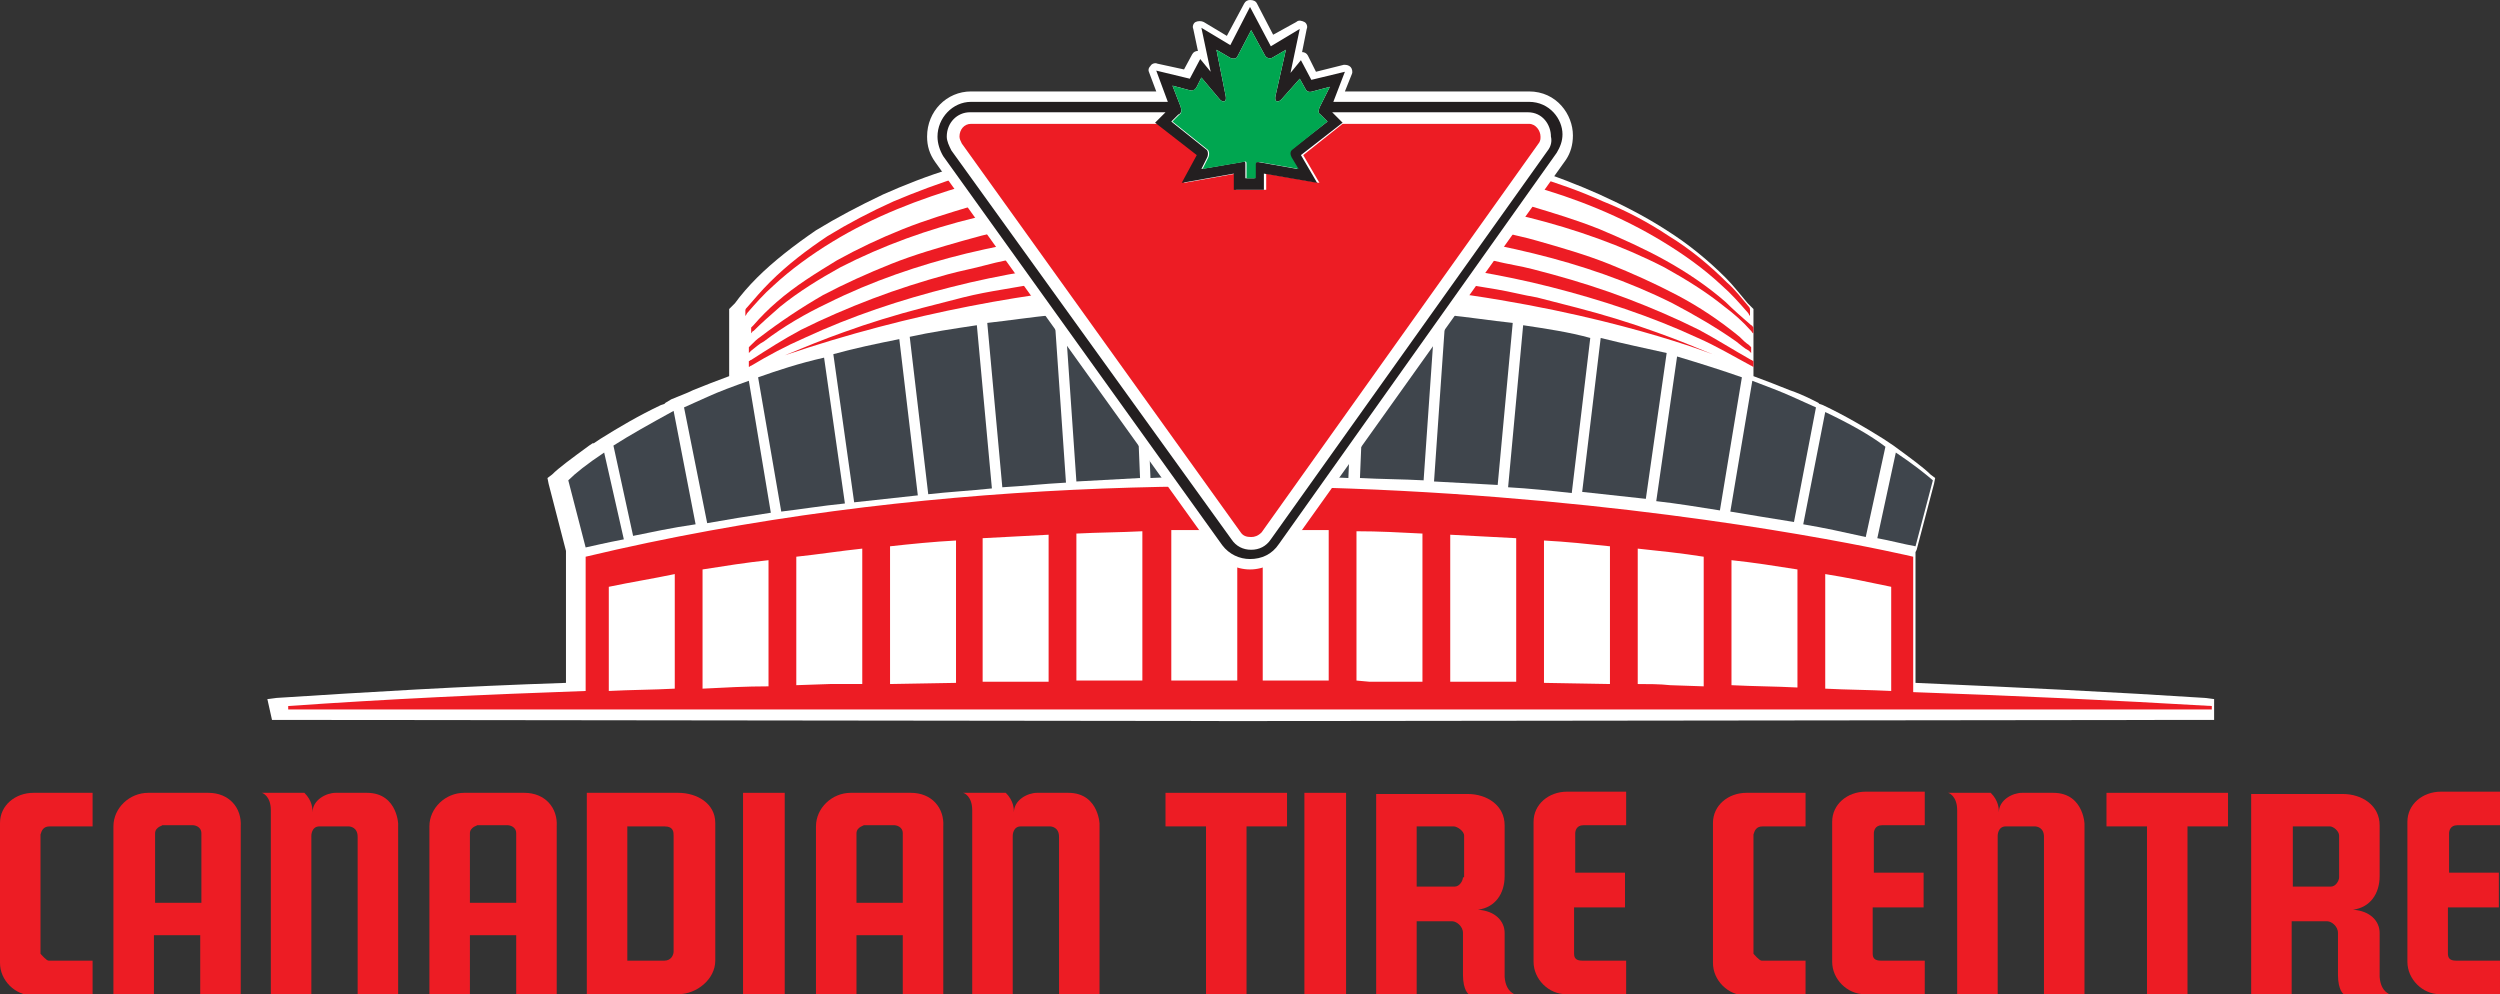
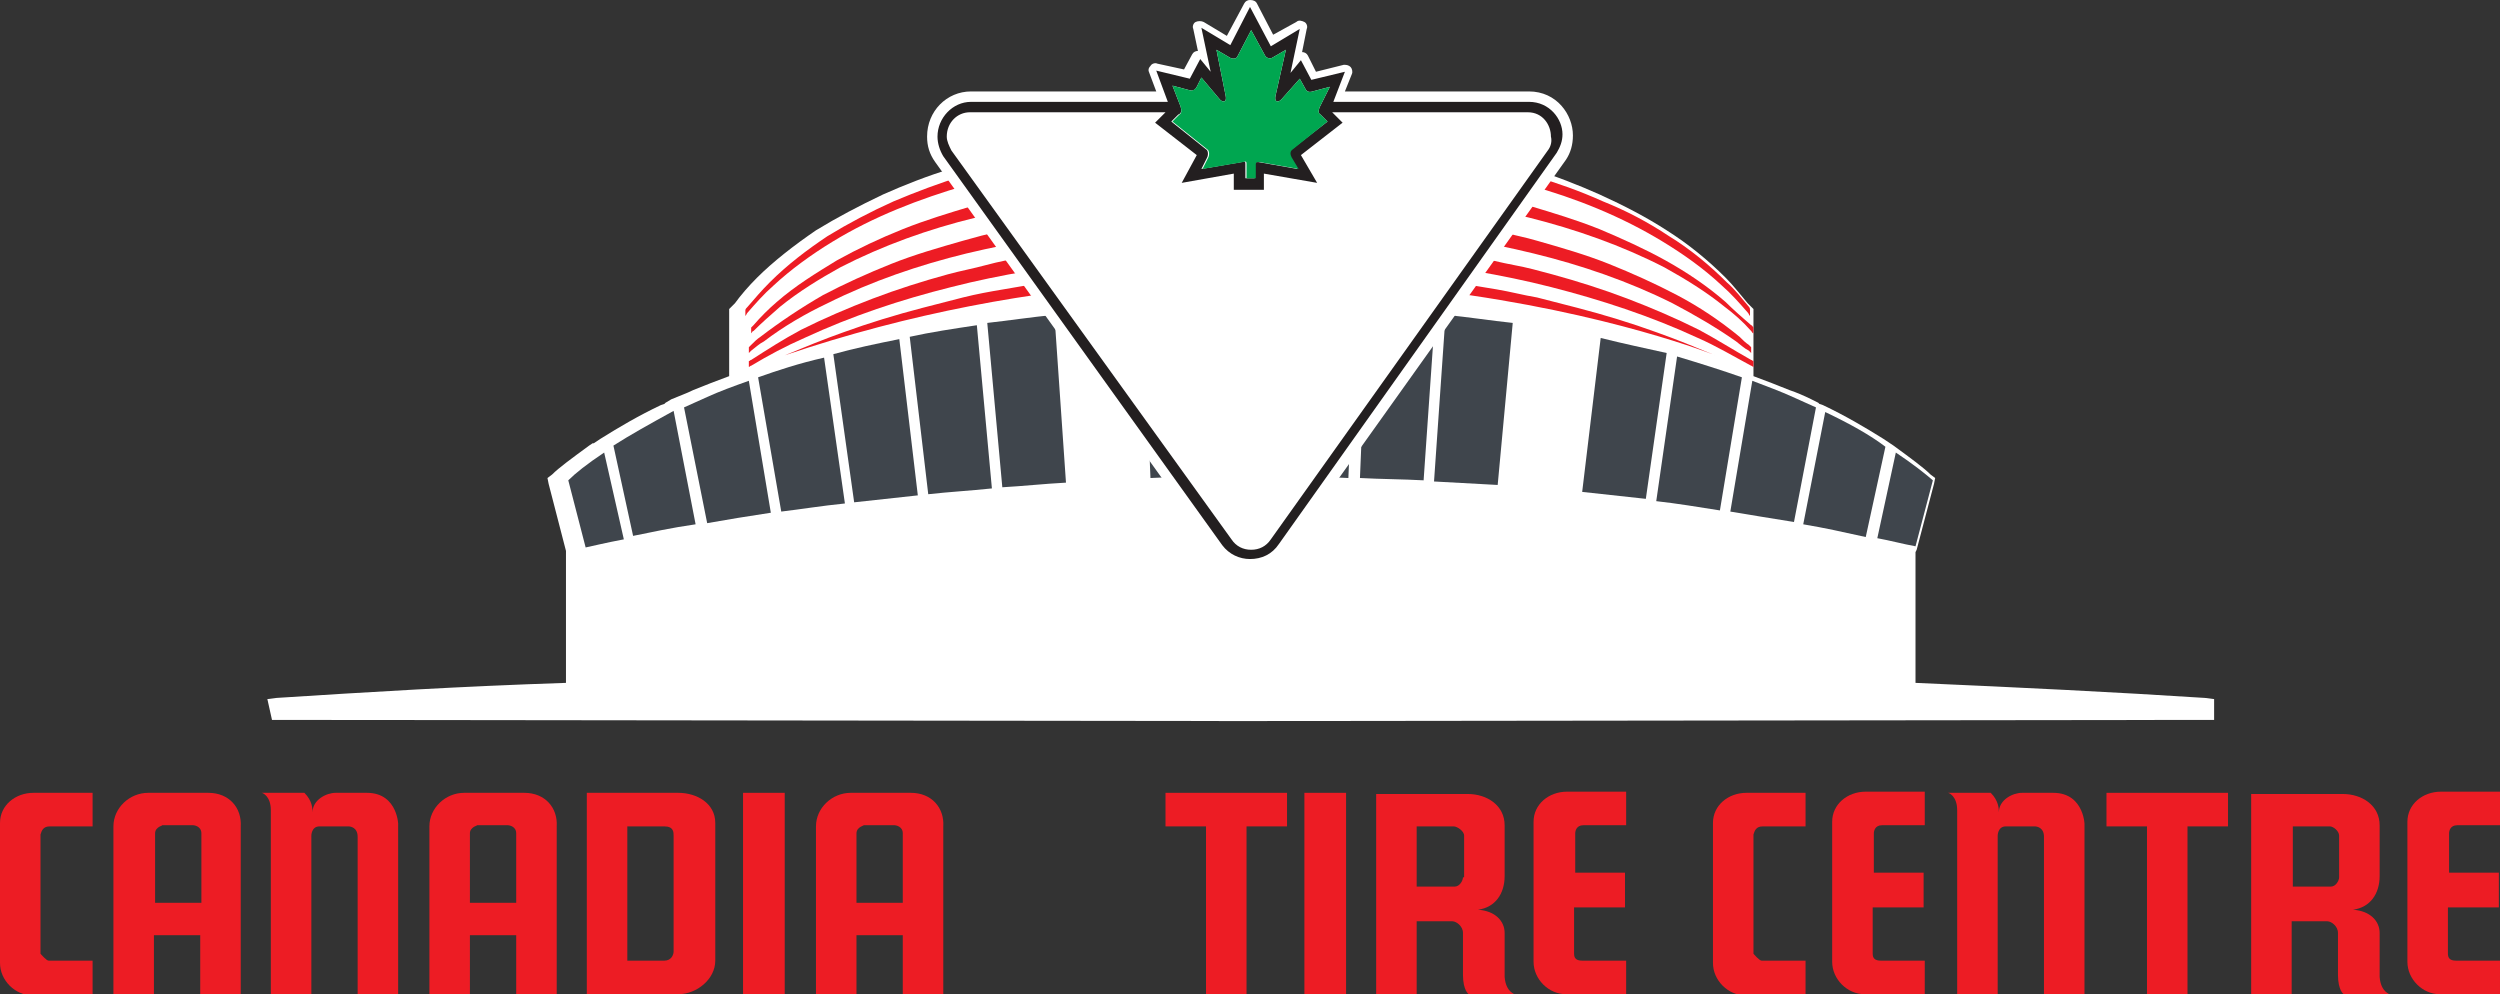
<svg xmlns="http://www.w3.org/2000/svg" version="1.1" id="Layer_1" x="0px" y="0px" width="216px" height="85.9px" viewBox="0 0 216 85.9" style="enable-background:new 0 0 216 85.9;" xml:space="preserve">
  <rect x="0" y="0" width="216" height="85.9" fill="#333333" stroke="none" />
  <style type="text/css">
	.st0{fill:#ED1C24;}
	.st1{fill:#FFFFFF;}
	.st2{fill:#3F454C;}
	.st3{fill:#231F20;}
	.st4{fill:#00A650;}
</style>
  <g>
    <path class="st0" d="M4.3,71.4H8v-2.9H2.9c-1.6,0-2.9,1.1-2.9,2.6v12.1c0,1.5,1.3,2.8,2.8,2.8H8V83H4.2c-0.2,0-0.7-0.6-0.7-0.6   V72.1C3.6,71.8,3.7,71.4,4.3,71.4" />
  </g>
  <path class="st0" d="M152.3,71.4h3.7v-2.9h-5.1c-1.6,0-2.9,1.1-2.9,2.6v12.1c0,1.5,1.3,2.8,2.8,2.8h5.2V83h-3.8  c-0.2,0-0.7-0.6-0.7-0.6V72.1C151.6,71.8,151.7,71.4,152.3,71.4" />
  <path class="st0" d="M17.4,78h-4V72c0-0.6,0.8-0.7,0.6-0.7h2.7c0.1,0,0.7,0.1,0.7,0.7V78 M18,68.5h-5.2c-1.6,0-3,1.3-3,2.9v14.5h3.5  v-5.1h4v5.1h3.5V71.4C20.9,69.8,19.8,68.5,18,68.5" />
  <path class="st0" d="M29,68.5c-0.8,0-2,0.6-2,1.7c0-0.3,0-1-0.7-1.7h-3.7c0.1,0,0.8,0.3,0.8,1.5v15.9h3.5V72.2c0,0,0-0.8,0.7-0.8  h2.5c0.2,0,0.8,0.1,0.8,0.9v-0.1v13.7h3.5V71.1c0,0.5,0.1-2.6-2.7-2.6H29" />
  <path class="st0" d="M44.6,78h-4V72c0-0.6,0.8-0.7,0.6-0.7h2.7c0.1,0,0.7,0.1,0.7,0.7V78 M45.3,68.5h-5.2c-1.6,0-3,1.3-3,2.9v14.5  h3.5v-5.1h4v5.1h3.5V71.4C48.2,69.8,47.1,68.5,45.3,68.5" />
  <path class="st0" d="M58.2,82.2c0,0.3-0.2,0.8-0.8,0.8h-3.2V71.4h3.2c0.8,0,0.8,0.5,0.8,0.8V82.2 M58.6,68.5h-7.9v17.4h7.9  c1.6,0,3.2-1.3,3.2-2.9V71.1C61.8,69.4,60.2,68.5,58.6,68.5" />
  <rect x="64.2" y="68.5" class="st0" width="3.6" height="17.4" />
  <path class="st0" d="M78,78h-4V72c0-0.6,0.8-0.7,0.6-0.7h2.7c0.1,0,0.7,0.1,0.7,0.7V78 M78.7,68.5h-5.2c-1.6,0-3,1.3-3,2.9v14.5H74  v-5.1h4v5.1h3.5V71.4C81.6,69.8,80.5,68.5,78.7,68.5" />
-   <path class="st0" d="M89.6,68.5c-0.8,0-2,0.6-2,1.7c0-0.3,0-1-0.7-1.7h-3.7c0.1,0,0.8,0.3,0.8,1.5v15.9h3.5V72.2c0,0,0-0.8,0.7-0.8  h2.5c0.2,0,0.8,0.1,0.8,0.9v-0.1v13.7h3.5V71.1c0,0.5,0.1-2.6-2.7-2.6H89.6" />
  <path class="st0" d="M174.7,68.5c-0.8,0-2,0.6-2,1.7c0-0.3,0-1-0.7-1.7h-3.7c0.1,0,0.8,0.3,0.8,1.5v15.9h3.5V72.2c0,0,0-0.8,0.7-0.8  h2.5c0.2,0,0.8,0.1,0.8,0.9v-0.1v13.7h3.5V71.1c0,0.5,0.1-2.6-2.7-2.6H174.7" />
  <polyline class="st0" points="100.7,68.5 100.7,71.4 104.2,71.4 104.2,85.9 107.7,85.9 107.7,71.4 111.2,71.4 111.2,68.5   100.7,68.5 " />
  <polyline class="st0" points="182,68.5 182,71.4 185.5,71.4 185.5,85.9 189,85.9 189,71.4 192.5,71.4 192.5,68.5 182,68.5 " />
  <rect x="112.7" y="68.5" class="st0" width="3.6" height="17.4" />
  <g>
    <path class="st0" d="M126.4,75.8c0,0.3-0.3,0.8-0.7,0.8h-3.3v-5.2h3.2c0.3,0,0.9,0.4,0.9,0.8V75.8 M130,84.4v-3.8   c0-1-0.8-1.9-2.3-2c1.5-0.2,2.3-1.4,2.3-2.9v-4.4c0-1.7-1.5-2.7-3.2-2.7h-7.9v17.4h3.5v-6.4l3.1,0c0.3,0,0.9,0.4,0.9,1v3.6   c0,1.4,0.5,1.7,0.5,1.7h3.9C131,85.9,130.1,85.8,130,84.4" />
    <path class="st0" d="M202.1,75.8c0,0.3-0.3,0.8-0.7,0.8h-3.3v-5.2h3.2c0.3,0,0.8,0.4,0.8,0.8V75.8 M205.6,84.4v-3.8   c0-1-0.8-1.9-2.3-2c1.5-0.2,2.3-1.4,2.3-2.9v-4.4c0-1.7-1.5-2.7-3.2-2.7h-7.9v17.4h3.5v-6.4l3.1,0c0.3,0,0.9,0.4,0.9,1v3.6   c0,1.4,0.5,1.7,0.5,1.7h3.9C206.6,85.9,205.7,85.8,205.6,84.4" />
  </g>
  <path class="st0" d="M140.4,78.4v-3h-4.3v-3.4c0-0.2,0.1-0.7,0.7-0.7h3.7v-2.9h-5.1c-1.6,0-2.9,1.1-2.9,2.6v12.1  c0,1.5,1.3,2.8,2.8,2.8h5.2V83h-3.8c-0.5,0-0.7-0.2-0.7-0.6v-4H140.4" />
  <g>
    <path class="st0" d="M215.9,78.4v-3h-4.3v-3.4c0-0.2,0.1-0.7,0.7-0.7h3.7v-2.9h-5.1c-1.6,0-2.9,1.1-2.9,2.6v12.1   c0,1.5,1.3,2.8,2.8,2.8h5.2V83h-3.8c-0.5,0-0.7-0.2-0.7-0.6v-4H215.9" />
  </g>
  <path class="st0" d="M166.2,78.4v-3h-4.3v-3.4c0-0.2,0.1-0.7,0.7-0.7h3.7v-2.9h-5.1c-1.6,0-2.9,1.1-2.9,2.6v12.1  c0,1.5,1.3,2.8,2.8,2.8h5.2V83h-3.8c-0.5,0-0.7-0.2-0.7-0.6v-4H166.2" />
  <path class="st1" d="M23.5,62.2l0.8,0l83.1,0.1l83.1-0.1l0.8,0v-1.8l-0.8-0.1c-7.7-0.5-15.9-0.9-25-1.3V47.7l0.1-0.2l1.5-5.7  l0.1-0.5l-0.4-0.3c-0.6-0.6-1.7-1.4-3.2-2.5l-0.3-0.2v0l0,0l-0.6-0.4l0,0c-1.6-1-3.3-2-5.2-2.9l-0.3-0.1v0l-0.1-0.1l-0.6-0.3v0  c-0.6-0.3-1.3-0.6-1.9-0.8c-1-0.4-2-0.8-3.1-1.2v-0.1c0-1.9,0-3.8,0-5.7l-0.2-0.2c-0.1-0.1-0.1-0.1-0.2-0.2l-0.1-0.1  c-0.6-0.7-1.2-1.5-1.9-2.2c-1.5-1.5-3.2-2.9-5.1-4.1c-1.7-1.1-3.6-2.1-5.8-3.1c-1.8-0.8-3.8-1.6-6.1-2.3c-1-0.3-2.1-0.6-3.1-0.9  c-1-0.2-2-0.5-3.2-0.7c-2-0.4-4.2-0.8-6.4-1c-1.9-0.2-4-0.4-6.4-0.6c-1.1-0.1-2.1-0.1-3.2-0.1l-1.6,0v0l-0.8,0h-1.1v0l-1.6,0  c-1.1,0-2.2,0.1-3.2,0.1c-2.5,0.1-4.5,0.3-6.4,0.6c-2.2,0.3-4.3,0.6-6.4,1c-1.2,0.2-2.2,0.5-3.2,0.7c-1.1,0.3-2.1,0.6-3.1,0.9  c-2.3,0.7-4.3,1.5-6.1,2.3c-2.1,1-4,2-5.8,3.1c-1.9,1.3-3.7,2.7-5.1,4.1c-0.7,0.7-1.4,1.5-1.9,2.2l-0.1,0.1  c-0.1,0.1-0.1,0.1-0.2,0.2l-0.2,0.2c0,1.9,0,3.8,0,5.7v0.1c-1.1,0.4-2.1,0.8-3.1,1.2c-0.6,0.3-1.2,0.5-1.9,0.8l0,0l-0.5,0.3  l-0.1,0.1v0l-0.3,0.1c-1.9,0.9-3.6,1.9-5.2,2.9l0,0l-0.6,0.4l-0.1,0l0,0l-0.3,0.2c-1.5,1.1-2.6,1.9-3.2,2.5l-0.4,0.3l0.1,0.5  l1.5,5.8l0,0.2V59c-9.1,0.3-17.2,0.8-25,1.3l-0.8,0.1" />
  <path class="st0" d="M67.8,30.7c1.7-0.7,3.4-1.4,5.1-2c2.2-0.8,4.5-1.5,6.8-2.1c1.2-0.3,2.3-0.6,3.5-0.9c1.2-0.3,2.3-0.5,3.5-0.7  c2.3-0.4,4.7-0.8,7.1-1.1c4.7-0.6,9.4-0.8,14.1-0.9v0c0,0,0.1,0,0.1,0c0,0,0,0,0,0c0,0,0,0,0,0c0,0,0.1,0,0.1,0v0  c4.7,0,9.4,0.3,14.1,0.9c2.4,0.3,4.7,0.7,7.1,1.1c1.2,0.2,2.3,0.5,3.5,0.7c1.2,0.3,2.3,0.6,3.5,0.9c2.3,0.6,4.6,1.3,6.8,2.1  c1.7,0.6,3.4,1.3,5.1,2C148.2,30.7,111.5,15.9,67.8,30.7" />
  <path class="st0" d="M149.1,26.1c-1.6-1.4-3.4-2.6-5.2-3.6c-1.8-1-3.8-1.9-5.7-2.7c-2-0.8-4-1.4-6-2c-1-0.3-2-0.5-3.1-0.8  c-1-0.2-2.1-0.4-3.1-0.6c-2.1-0.4-4.2-0.7-6.2-0.9c-3.9-0.4-7.7-0.6-11.6-0.6v0c0,0-0.1,0-0.1,0c0,0-0.1,0-0.1,0v0  c-3.9,0-7.7,0.2-11.6,0.6c-2.1,0.2-4.2,0.5-6.2,0.9c-1,0.2-2.1,0.4-3.1,0.6c-1,0.2-2.1,0.5-3.1,0.8c-2,0.6-4,1.2-6,2  c-2,0.8-3.9,1.7-5.7,2.7c-1.8,1.1-3.6,2.2-5.2,3.6c-0.7,0.6-1.4,1.3-2,2c-0.1,0.1-0.2,0.2-0.2,0.2v0.5c0.1-0.1,0.1-0.2,0.2-0.2  c0,0,0,0,0,0c0.7-0.7,1.5-1.4,2.3-2.1c1.6-1.3,3.4-2.4,5.2-3.4c3.7-1.9,7.6-3.3,11.7-4.3c4-1,8.1-1.7,12.3-2.1  c3.9-0.4,7.7-0.5,11.6-0.6c3.9,0,7.8,0.2,11.6,0.6c4.1,0.4,8.2,1.1,12.3,2.1c4,1,8,2.4,11.7,4.3c1.8,1,3.6,2.1,5.2,3.4  c0.8,0.6,1.6,1.3,2.3,2.1c0,0,0,0,0,0c0.1,0.1,0.1,0.2,0.2,0.2v-0.5c-0.1-0.1-0.1-0.2-0.2-0.2C150.5,27.4,149.8,26.8,149.1,26.1" />
  <path class="st0" d="M146.8,28.5c-2-1-4.1-1.9-6.2-2.7c-2.1-0.8-4.3-1.5-6.5-2.1c-1.1-0.3-2.2-0.6-3.3-0.8c-1.1-0.2-2.2-0.5-3.3-0.7  c-2.2-0.4-4.5-0.7-6.7-1c-4.2-0.5-8.4-0.7-12.7-0.7v0c0,0-0.1,0-0.1,0c0,0-0.1,0-0.1,0v0c-4.2,0-8.5,0.3-12.7,0.7  c-2.2,0.3-4.5,0.6-6.7,1c-1.1,0.2-2.2,0.4-3.3,0.7c-1.1,0.3-2.2,0.5-3.3,0.8c-2.2,0.6-4.4,1.3-6.5,2.1c-2.1,0.8-4.2,1.7-6.2,2.7  c-1.5,0.8-2.9,1.7-4.3,2.6c-0.1,0-0.1,0.1-0.2,0.1v0.5c0.1,0,0.1-0.1,0.2-0.1c1.5-0.9,3-1.7,4.6-2.4c4.1-1.9,8.3-3.3,12.7-4.4  c4.3-1.1,8.8-1.8,13.2-2.3c4.2-0.4,8.4-0.6,12.7-0.6c4.2,0,8.5,0.2,12.7,0.6c4.4,0.5,8.9,1.2,13.2,2.3c4.3,1.1,8.6,2.5,12.7,4.4  c1.6,0.7,3.1,1.6,4.6,2.4c0.1,0,0.1,0.1,0.2,0.1v-0.5c-0.1,0-0.1-0.1-0.2-0.1C149.7,30.2,148.3,29.3,146.8,28.5" />
  <path class="st0" d="M150.3,29.1c-1.7-1.4-3.5-2.6-5.4-3.6c-1.9-1-3.9-1.9-5.9-2.7c-2-0.8-4.1-1.4-6.2-2c-1-0.3-2.1-0.5-3.2-0.8  c-1.1-0.2-2.1-0.4-3.2-0.6c-2.1-0.4-4.3-0.7-6.4-0.9c-3.9-0.4-7.9-0.6-11.9-0.7v0c0,0-0.1,0-0.1,0c0,0-0.1,0-0.1,0v0  c-4,0-7.9,0.2-11.9,0.7c-2.1,0.2-4.3,0.6-6.4,0.9c-1.1,0.2-2.1,0.4-3.2,0.6c-1.1,0.2-2.1,0.5-3.2,0.8c-2.1,0.6-4.2,1.2-6.2,2  c-2,0.8-4,1.7-5.9,2.7c-1.9,1.1-3.7,2.3-5.4,3.6c-0.3,0.2-0.5,0.4-0.8,0.7c-0.1,0.1-0.1,0.1-0.2,0.2v0.5c0.1-0.1,0.1-0.1,0.2-0.2  c0.4-0.3,0.7-0.6,1.1-0.8c1.7-1.3,3.6-2.4,5.5-3.3c3.8-1.9,7.9-3.3,12-4.3c4.2-1,8.4-1.7,12.6-2.1c3.9-0.4,7.9-0.6,11.9-0.6  c4,0,7.9,0.2,11.9,0.6c4.3,0.4,8.5,1.1,12.6,2.1c4.1,1,8.2,2.4,12,4.3c1.9,1,3.8,2.1,5.5,3.3c0.4,0.3,0.7,0.6,1.1,0.8  c0.1,0.1,0.1,0.1,0.2,0.2V30c-0.1-0.1-0.1-0.1-0.2-0.2C150.8,29.6,150.6,29.4,150.3,29.1" />
  <path class="st0" d="M151.1,26.5c-0.6-0.7-1.2-1.5-1.9-2.1c-1.5-1.5-3.2-2.9-5-4c-1.8-1.2-3.7-2.2-5.7-3c-2-0.9-4-1.6-6-2.2  c-1-0.3-2-0.6-3.1-0.9c-1-0.3-2.1-0.5-3.1-0.7c-2.1-0.4-4.2-0.8-6.3-1c-2.1-0.3-4.2-0.4-6.4-0.5c-1.1-0.1-2.1-0.1-3.2-0.1l-1.6,0  l-0.8,0v0h-0.3v0l-0.8,0l-1.6,0c-1.1,0-2.1,0.1-3.2,0.1c-2.1,0.1-4.2,0.3-6.4,0.5c-2.1,0.3-4.2,0.6-6.3,1c-1,0.2-2.1,0.4-3.1,0.7  c-1,0.3-2.1,0.6-3.1,0.9c-2,0.6-4.1,1.4-6,2.2c-2,0.9-3.9,1.9-5.7,3c-1.8,1.2-3.5,2.5-5,4c-0.7,0.7-1.3,1.4-1.9,2.1  c-0.1,0.1-0.2,0.2-0.2,0.3v0.5c0.1-0.1,0.1-0.2,0.2-0.3c0,0,0,0,0,0c0.7-0.8,1.4-1.6,2.2-2.3c1.5-1.4,3.3-2.7,5.1-3.8  c3.6-2.2,7.5-3.7,11.6-4.9c4-1.1,8.2-1.9,12.4-2.4c4-0.4,7.9-0.6,11.9-0.6c4,0,8,0.2,11.9,0.6c4.2,0.5,8.3,1.2,12.4,2.4  c4,1.1,8,2.7,11.6,4.9c1.8,1.1,3.5,2.3,5.1,3.8c0.8,0.7,1.5,1.5,2.2,2.3c0,0,0,0,0,0c0.1,0.1,0.1,0.2,0.2,0.3v-0.5  C151.2,26.7,151.2,26.6,151.1,26.5" />
-   <path class="st2" d="M92,27.1l1,14.5c1.8-0.1,3.6-0.2,5.5-0.3l-0.6-14.7C95.9,26.8,93.9,27,92,27.1" />
  <path class="st2" d="M98.8,26.6l0.6,14.7c1.8-0.1,3.6-0.1,5.5-0.1l-0.3-14.8C102.6,26.5,100.7,26.5,98.8,26.6" />
  <path class="st2" d="M85.3,27.9l1.3,14.2c1.8-0.1,3.6-0.3,5.5-0.4l-1-14.5C89.1,27.4,87.1,27.7,85.3,27.9" />
  <path class="st2" d="M78.6,29.1l1.6,13.6c1.8-0.2,3.6-0.3,5.5-0.5l-1.3-14.1C82.4,28.4,80.4,28.7,78.6,29.1" />
  <path class="st2" d="M49.1,41.5l1.5,5.8c0.5-0.1,1.7-0.4,3.3-0.7l-1.7-7.5C50.7,40.1,49.7,40.9,49.1,41.5" />
  <path class="st2" d="M72,30.6l1.8,12.8c1.8-0.2,3.6-0.4,5.5-0.6l-1.6-13.5C75.7,29.7,73.8,30.1,72,30.6" />
  <path class="st2" d="M65.5,32.6l2,11.6c1.7-0.2,3.5-0.5,5.5-0.7l-1.8-12.6C69,31.4,67.2,32,65.5,32.6" />
  <path class="st2" d="M53,38.5l1.7,7.8c1.5-0.3,3.3-0.7,5.4-1l-1.9-9.8C56.2,36.6,54.4,37.6,53,38.5" />
  <path class="st2" d="M61.1,34.3c-0.7,0.3-1.3,0.6-2,0.9l2,10c1.7-0.3,3.5-0.6,5.5-0.9l-1.9-11.4C63.3,33.4,62.2,33.8,61.1,34.3" />
  <path class="st2" d="M118.1,26.7l-0.6,14.6c1.8,0.1,3.7,0.1,5.5,0.2l1-14.4C122.1,27,120.1,26.8,118.1,26.7" />
  <path class="st2" d="M111.3,26.4L111,41.2c1.8,0,3.7,0,5.5,0.1l0.6-14.7C115.3,26.5,113.3,26.5,111.3,26.4" />
  <path class="st2" d="M124.9,27.2l-1,14.4c1.8,0.1,3.7,0.2,5.5,0.3l1.3-14C128.8,27.7,126.9,27.4,124.9,27.2" />
-   <path class="st2" d="M131.6,28.1l-1.3,14c1.8,0.1,3.7,0.3,5.5,0.5l1.6-13.4C135.6,28.7,133.6,28.4,131.6,28.1" />
  <path class="st2" d="M163.8,39.1l-1.6,7.4c1.1,0.2,2.2,0.5,3.3,0.7l1.5-5.7C166.3,40.9,165.3,40.1,163.8,39.1" />
  <path class="st2" d="M138.3,29.2l-1.6,13.3c1.8,0.2,3.7,0.4,5.5,0.6l1.8-12.6C142.2,30.1,140.3,29.7,138.3,29.2" />
  <path class="st2" d="M144.9,30.8l-1.8,12.5c1.8,0.2,3.6,0.5,5.5,0.8l1.9-11.5C148.8,32,146.9,31.4,144.9,30.8" />
  <path class="st2" d="M157.7,35.6l-1.9,9.7c1.8,0.3,3.6,0.7,5.4,1.1l1.7-7.8C161.6,37.6,159.8,36.6,157.7,35.6" />
  <path class="st2" d="M154.9,34.3c-1.1-0.5-2.2-0.9-3.5-1.4l-1.9,11.3c1.8,0.3,3.6,0.6,5.5,0.9l1.9-9.9  C156.2,34.9,155.6,34.6,154.9,34.3" />
  <path class="st2" d="M108.1,26.4L108.1,26.4c0,0-0.1,0-0.1,0c0,0-0.1,0-0.1,0v0c-0.8,0-1.5,0-2.3,0l0.3,14.8c1.4,0,2.8,0,4.3,0  l0.3-14.8C109.7,26.4,108.9,26.4,108.1,26.4" />
-   <path class="st0" d="M165.3,59.8V48.1c0,0-57.3-13.7-114.7,0v11.6c-8.6,0.3-17.1,0.7-25.7,1.3v0.3l83.1,0l83.1,0v-0.3  C182.5,60.5,173.9,60.1,165.3,59.8 M163.4,50.7v9c-1.9-0.1-3.8-0.1-5.7-0.2v-9.9C159.6,49.9,161.5,50.3,163.4,50.7 M155.3,49.2v10.2  c-1.9-0.1-3.8-0.1-5.7-0.2V48.4C151.5,48.6,153.4,48.9,155.3,49.2 M139.1,47.2v11.9l-5.7-0.1V46.7C135.3,46.8,137.2,47,139.1,47.2   M110,45.8c1.6,0,3.2,0,4.8,0v13l-5.7,0v-13C109.4,45.8,109.7,45.8,110,45.8 M106,45.8c0.3,0,0.6,0,0.9,0v13l-5.7,0v-13  C102.7,45.8,104.3,45.8,106,45.8 M82.6,46.7V59l-5.7,0.1V47.2C78.7,47,80.7,46.8,82.6,46.7 M66.4,48.4v10.9c-1.9,0-3.8,0.1-5.7,0.2  V49.2C62.6,48.9,64.5,48.6,66.4,48.4 M52.6,50.7c1.9-0.4,3.8-0.7,5.7-1.1v9.9c-1.9,0.1-3.8,0.1-5.7,0.2V50.7z M68.8,59.2V48.1  c1.9-0.2,3.8-0.5,5.7-0.7v11.7l-2.8,0L68.8,59.2z M84.9,58.9V46.5c1.9-0.1,3.8-0.2,5.7-0.3v12.7c-1.1,0-2.3,0-3.4,0L84.9,58.9z   M93,58.8V46.1c1.9-0.1,3.8-0.1,5.7-0.2v12.9L93,58.8z M117.2,58.8V45.9c1.9,0,3.8,0.1,5.7,0.2v12.8l-4.6,0L117.2,58.8z M125.3,58.9  V46.2c1.9,0.1,3.8,0.2,5.7,0.3v12.4l-2.3,0C127.6,58.9,126.5,58.9,125.3,58.9 M141.5,59.1V47.4c1.9,0.2,3.8,0.4,5.7,0.7v11.2  l-2.9-0.1C143.4,59.1,142.4,59.1,141.5,59.1" />
  <g>
    <path class="st1" d="M132.1,7.9h-15.9l0.6-1.5c0.1-0.2,0-0.5-0.1-0.6c-0.2-0.2-0.4-0.2-0.6-0.2l-2.4,0.6L113,4.8   c-0.1-0.2-0.3-0.3-0.5-0.3l0.4-2c0.1-0.2,0-0.5-0.2-0.6c-0.2-0.1-0.5-0.2-0.7,0L110,3l-1.4-2.7C108.5,0.1,108.3,0,108,0   c-0.2,0-0.4,0.1-0.5,0.3L106,3.1l-2-1.2c-0.2-0.1-0.5-0.1-0.7,0c-0.2,0.1-0.3,0.4-0.2,0.6l0.4,1.9c-0.2,0-0.4,0.1-0.5,0.3l-0.7,1.3   L100,5.5c-0.2-0.1-0.5,0-0.6,0.2c-0.2,0.2-0.2,0.4-0.1,0.6l0.6,1.6h-16c-2.1,0-3.8,1.7-3.8,3.9c0,0.8,0.2,1.5,0.7,2.2l24.1,33.6   c0.7,1,1.9,1.6,3.1,1.6c1.2,0,2.4-0.6,3.2-1.6l24.1-33.8c0.4-0.6,0.6-1.3,0.6-2.1C135.9,9.9,134.5,7.9,132.1,7.9" />
  </g>
  <path class="st1" d="M132.1,8.8h-16.9l1-2.6l-2.9,0.7l-0.9-1.7l-0.9,1.1l0.8-3.8l-2.5,1.5L108,0.6l-1.7,3.3l-2.5-1.5l0.8,3.8  l-0.9-1.1l-0.9,1.7l-2.9-0.7l1,2.7h-17c-1.6,0-2.9,1.4-2.9,3c0,0.6,0.2,1.2,0.5,1.7l24.1,33.6c0.6,0.8,1.5,1.2,2.4,1.2  c1,0,1.9-0.4,2.5-1.3l24-33.8c0.3-0.5,0.5-1,0.5-1.6C135,10.3,133.9,8.8,132.1,8.8" />
-   <path class="st0" d="M132.1,10.7H116l-3.4,2.7l1.4,2.4l-4.6-0.8v1.4h-2.6V15l-4.5,0.8l1.3-2.4l-3.4-2.7H83.9c-0.6,0-1,0.5-1,1.1  c0,0.2,0.1,0.4,0.2,0.6h0L107.2,46c0.2,0.3,0.5,0.4,0.9,0.4c0.3,0,0.6-0.1,0.9-0.4l24-33.7c0.1-0.2,0.1-0.3,0.1-0.5  C133.1,11.3,132.7,10.7,132.1,10.7" />
  <path class="st3" d="M133.8,12.9l-24,33.7c-0.4,0.6-1,0.9-1.7,0.9c-0.7,0-1.3-0.3-1.7-0.9L82.2,13c-0.2-0.4-0.4-0.8-0.4-1.2  c0-1.2,0.9-2.1,2-2.1h16.9l-0.9,0.9l3.6,2.8l-1.3,2.4l4.5-0.8l0,1.4h2.6V15l4.6,0.8l-1.4-2.4l3.6-2.8l-0.9-0.9h16.9  c1.3,0,2,1.1,2,2.1C134.1,12.2,134,12.6,133.8,12.9 M102,9.2l-0.7-1.8l1.5,0.4c0.3,0.1,0.5-0.1,0.6-0.3l0.4-0.8l1.6,1.9  c0.3,0.3,0.6,0.2,0.5-0.3l-0.8-4l1.2,0.7c0.2,0.1,0.5,0.1,0.6-0.1l1.2-2.3l1.2,2.2c0.1,0.2,0.4,0.3,0.6,0.2l1.2-0.7l-0.9,4  c-0.1,0.5,0.2,0.6,0.5,0.3l1.6-1.8l0.5,0.9c0.1,0.2,0.3,0.3,0.6,0.2l1.5-0.4L114,9.3c-0.1,0.3-0.1,0.5,0.1,0.6l0.6,0.6l-3.1,2.4  c-0.3,0.2-0.2,0.5-0.1,0.7l0.6,1l-3.4-0.6c-0.2,0-0.3,0-0.3,0.2v1.2h-0.8v-1.2c0-0.2,0-0.3-0.3-0.2l-3.5,0.6l0.5-1  c0.1-0.2,0.1-0.6-0.1-0.7l-3-2.4l0.6-0.6C102.1,9.8,102.1,9.5,102,9.2 M132.1,8.8h-16.9l1-2.6l-2.9,0.7l-0.9-1.7l-0.9,1.1l0.8-3.8  l-2.5,1.5L108,0.6l-1.7,3.3l-2.5-1.5l0.8,3.8l-0.9-1.1l-0.9,1.7l-2.9-0.7l1,2.7h-17c-1.6,0-2.9,1.4-2.9,3c0,0.6,0.2,1.2,0.5,1.7  l24.1,33.6c0.6,0.8,1.5,1.2,2.4,1.2c1,0,1.9-0.4,2.5-1.3l24-33.8c0.3-0.5,0.5-1,0.5-1.6C135,10.3,133.9,8.8,132.1,8.8" />
  <path class="st4" d="M111.7,12.9c-0.3,0.2-0.2,0.5-0.1,0.7l0.6,1l-3.4-0.6c-0.2,0-0.3,0-0.3,0.2v1.2h-0.8l0-1.2c0-0.2,0-0.3-0.3-0.2  l-3.5,0.6l0.5-1c0.1-0.2,0.1-0.6-0.1-0.7l-3-2.4l0.6-0.6c0.2-0.1,0.2-0.4,0.1-0.7l-0.7-1.8l1.5,0.4c0.2,0.1,0.5-0.1,0.6-0.3l0.4-0.8  l1.6,1.9c0.3,0.3,0.6,0.2,0.5-0.3l-0.8-4l1.2,0.7c0.2,0.1,0.5,0.1,0.6-0.1l1.2-2.3l1.2,2.2c0.1,0.2,0.4,0.3,0.6,0.2l1.2-0.7l-0.9,4  c-0.1,0.5,0.2,0.6,0.5,0.3l1.6-1.8l0.5,0.9c0.1,0.2,0.3,0.3,0.6,0.2l1.5-0.4L114,9.3c-0.1,0.3-0.1,0.5,0.1,0.6l0.6,0.6L111.7,12.9" />
</svg>